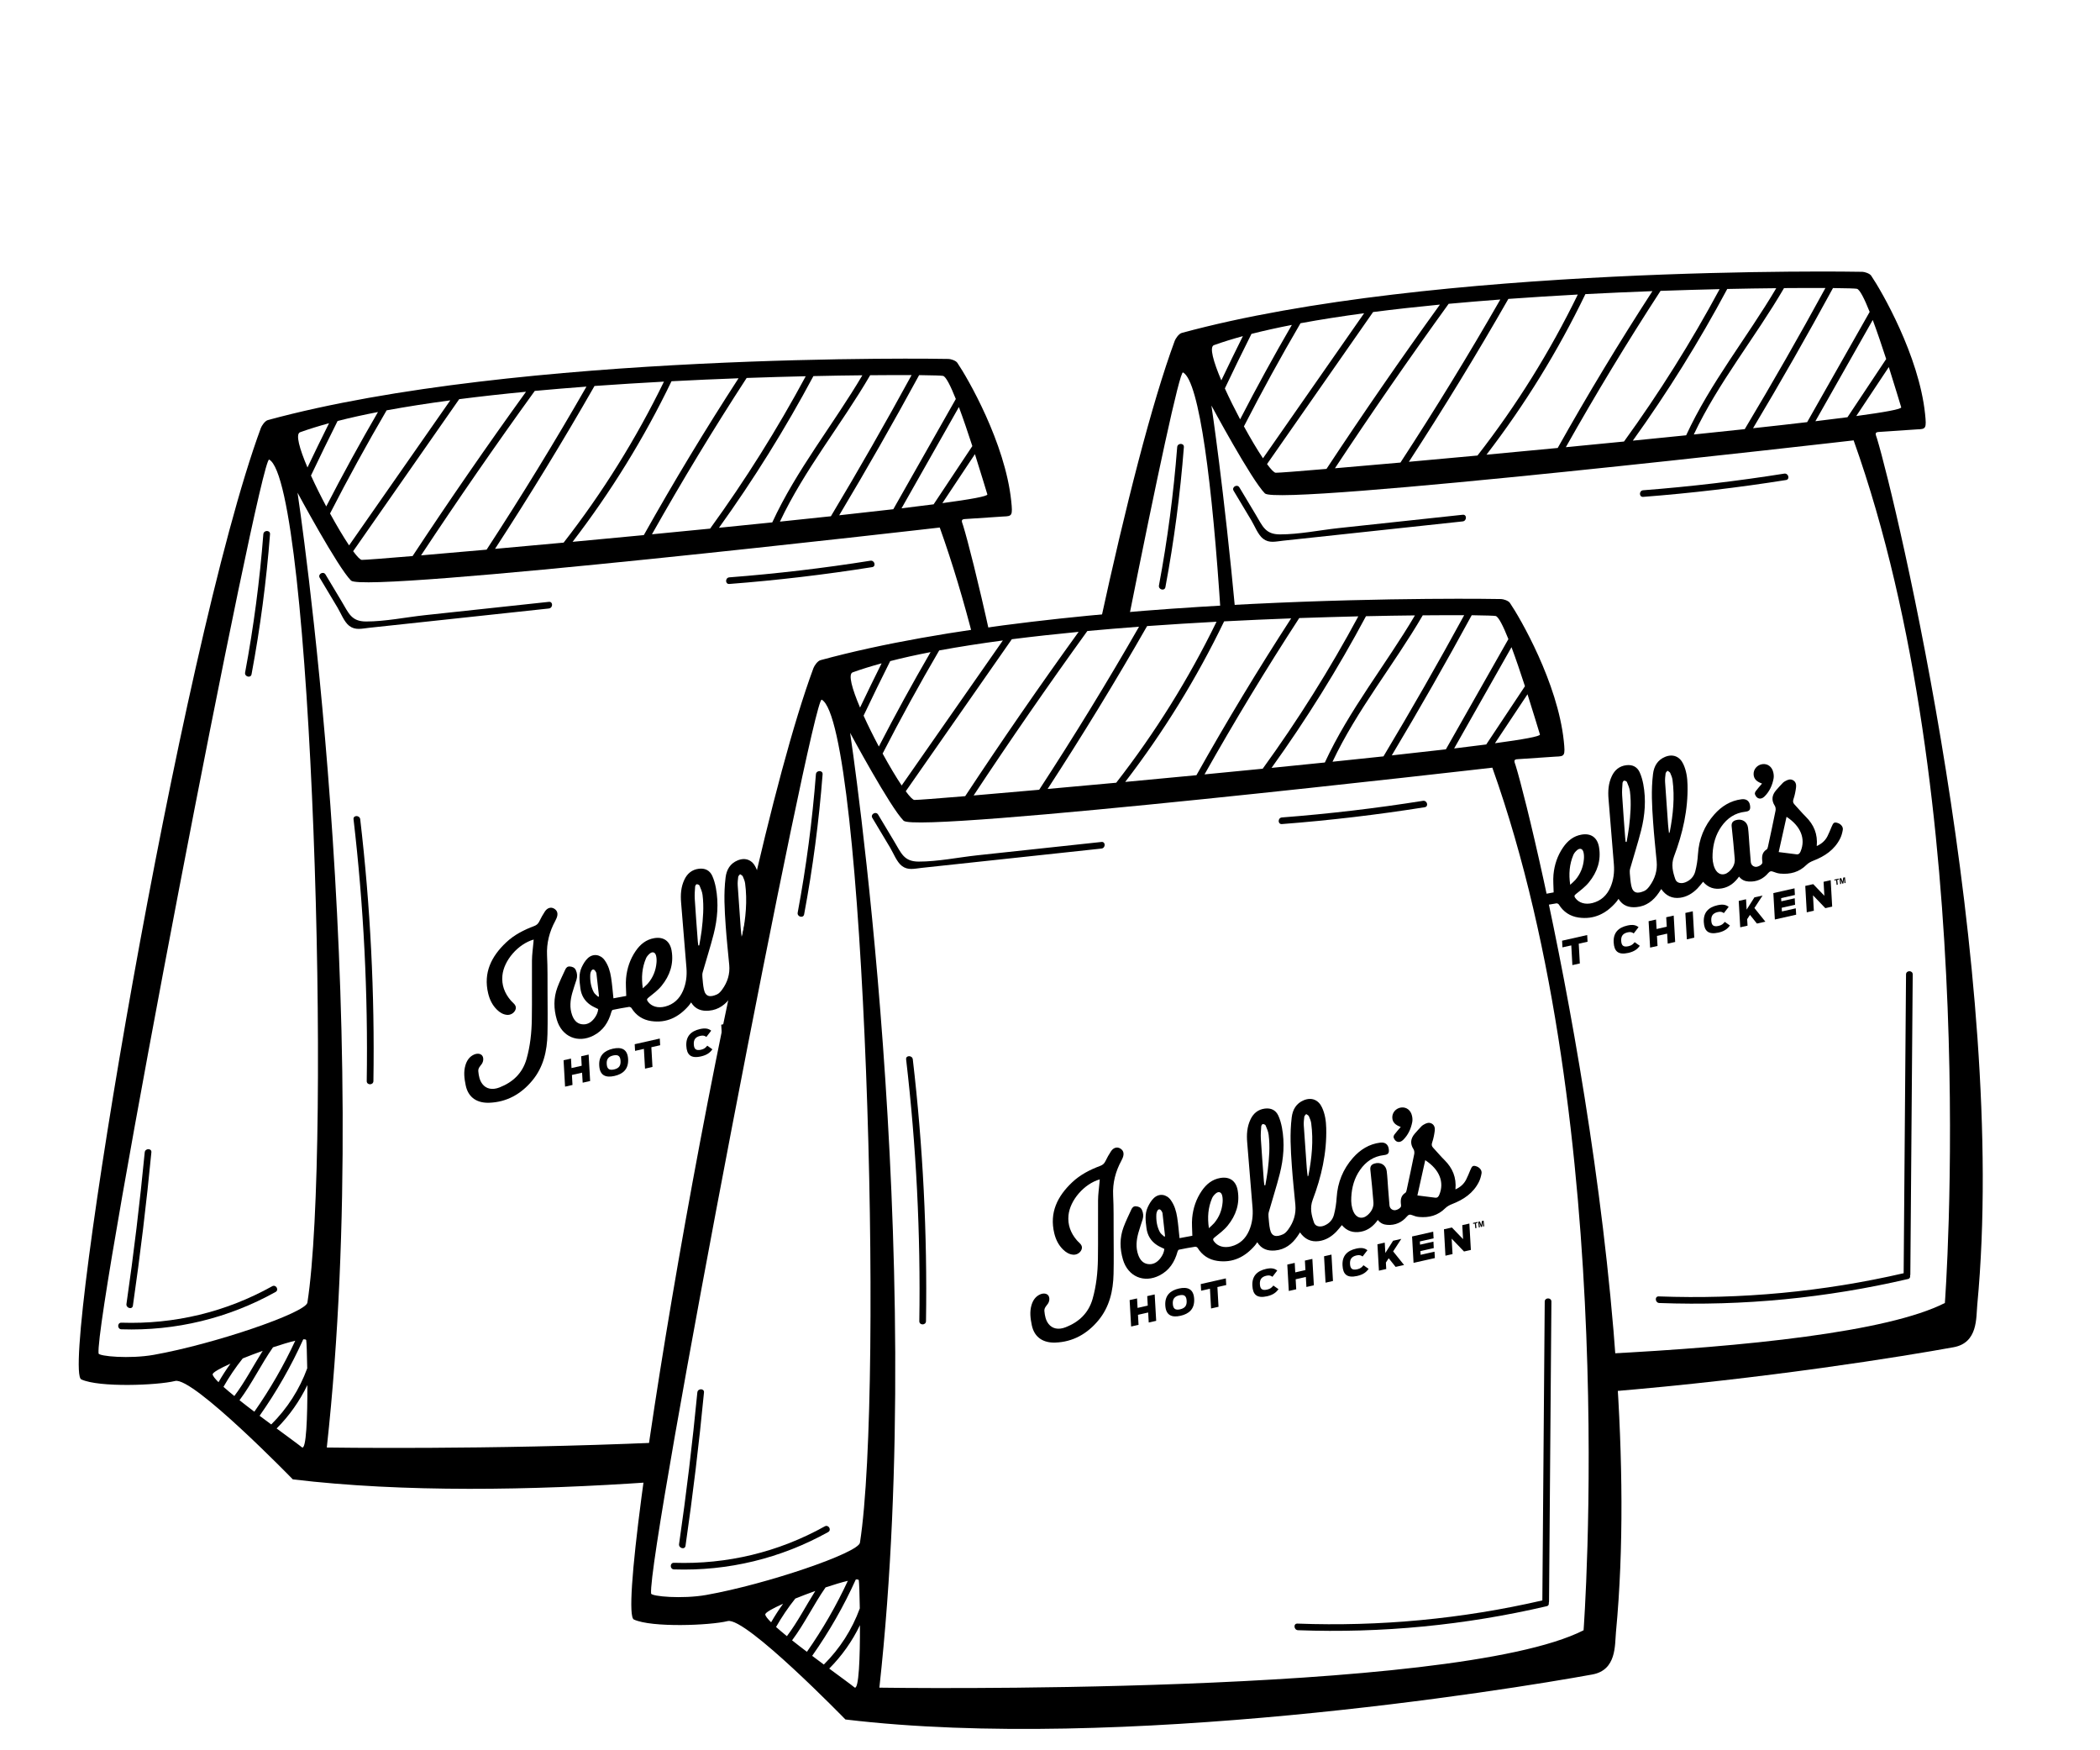
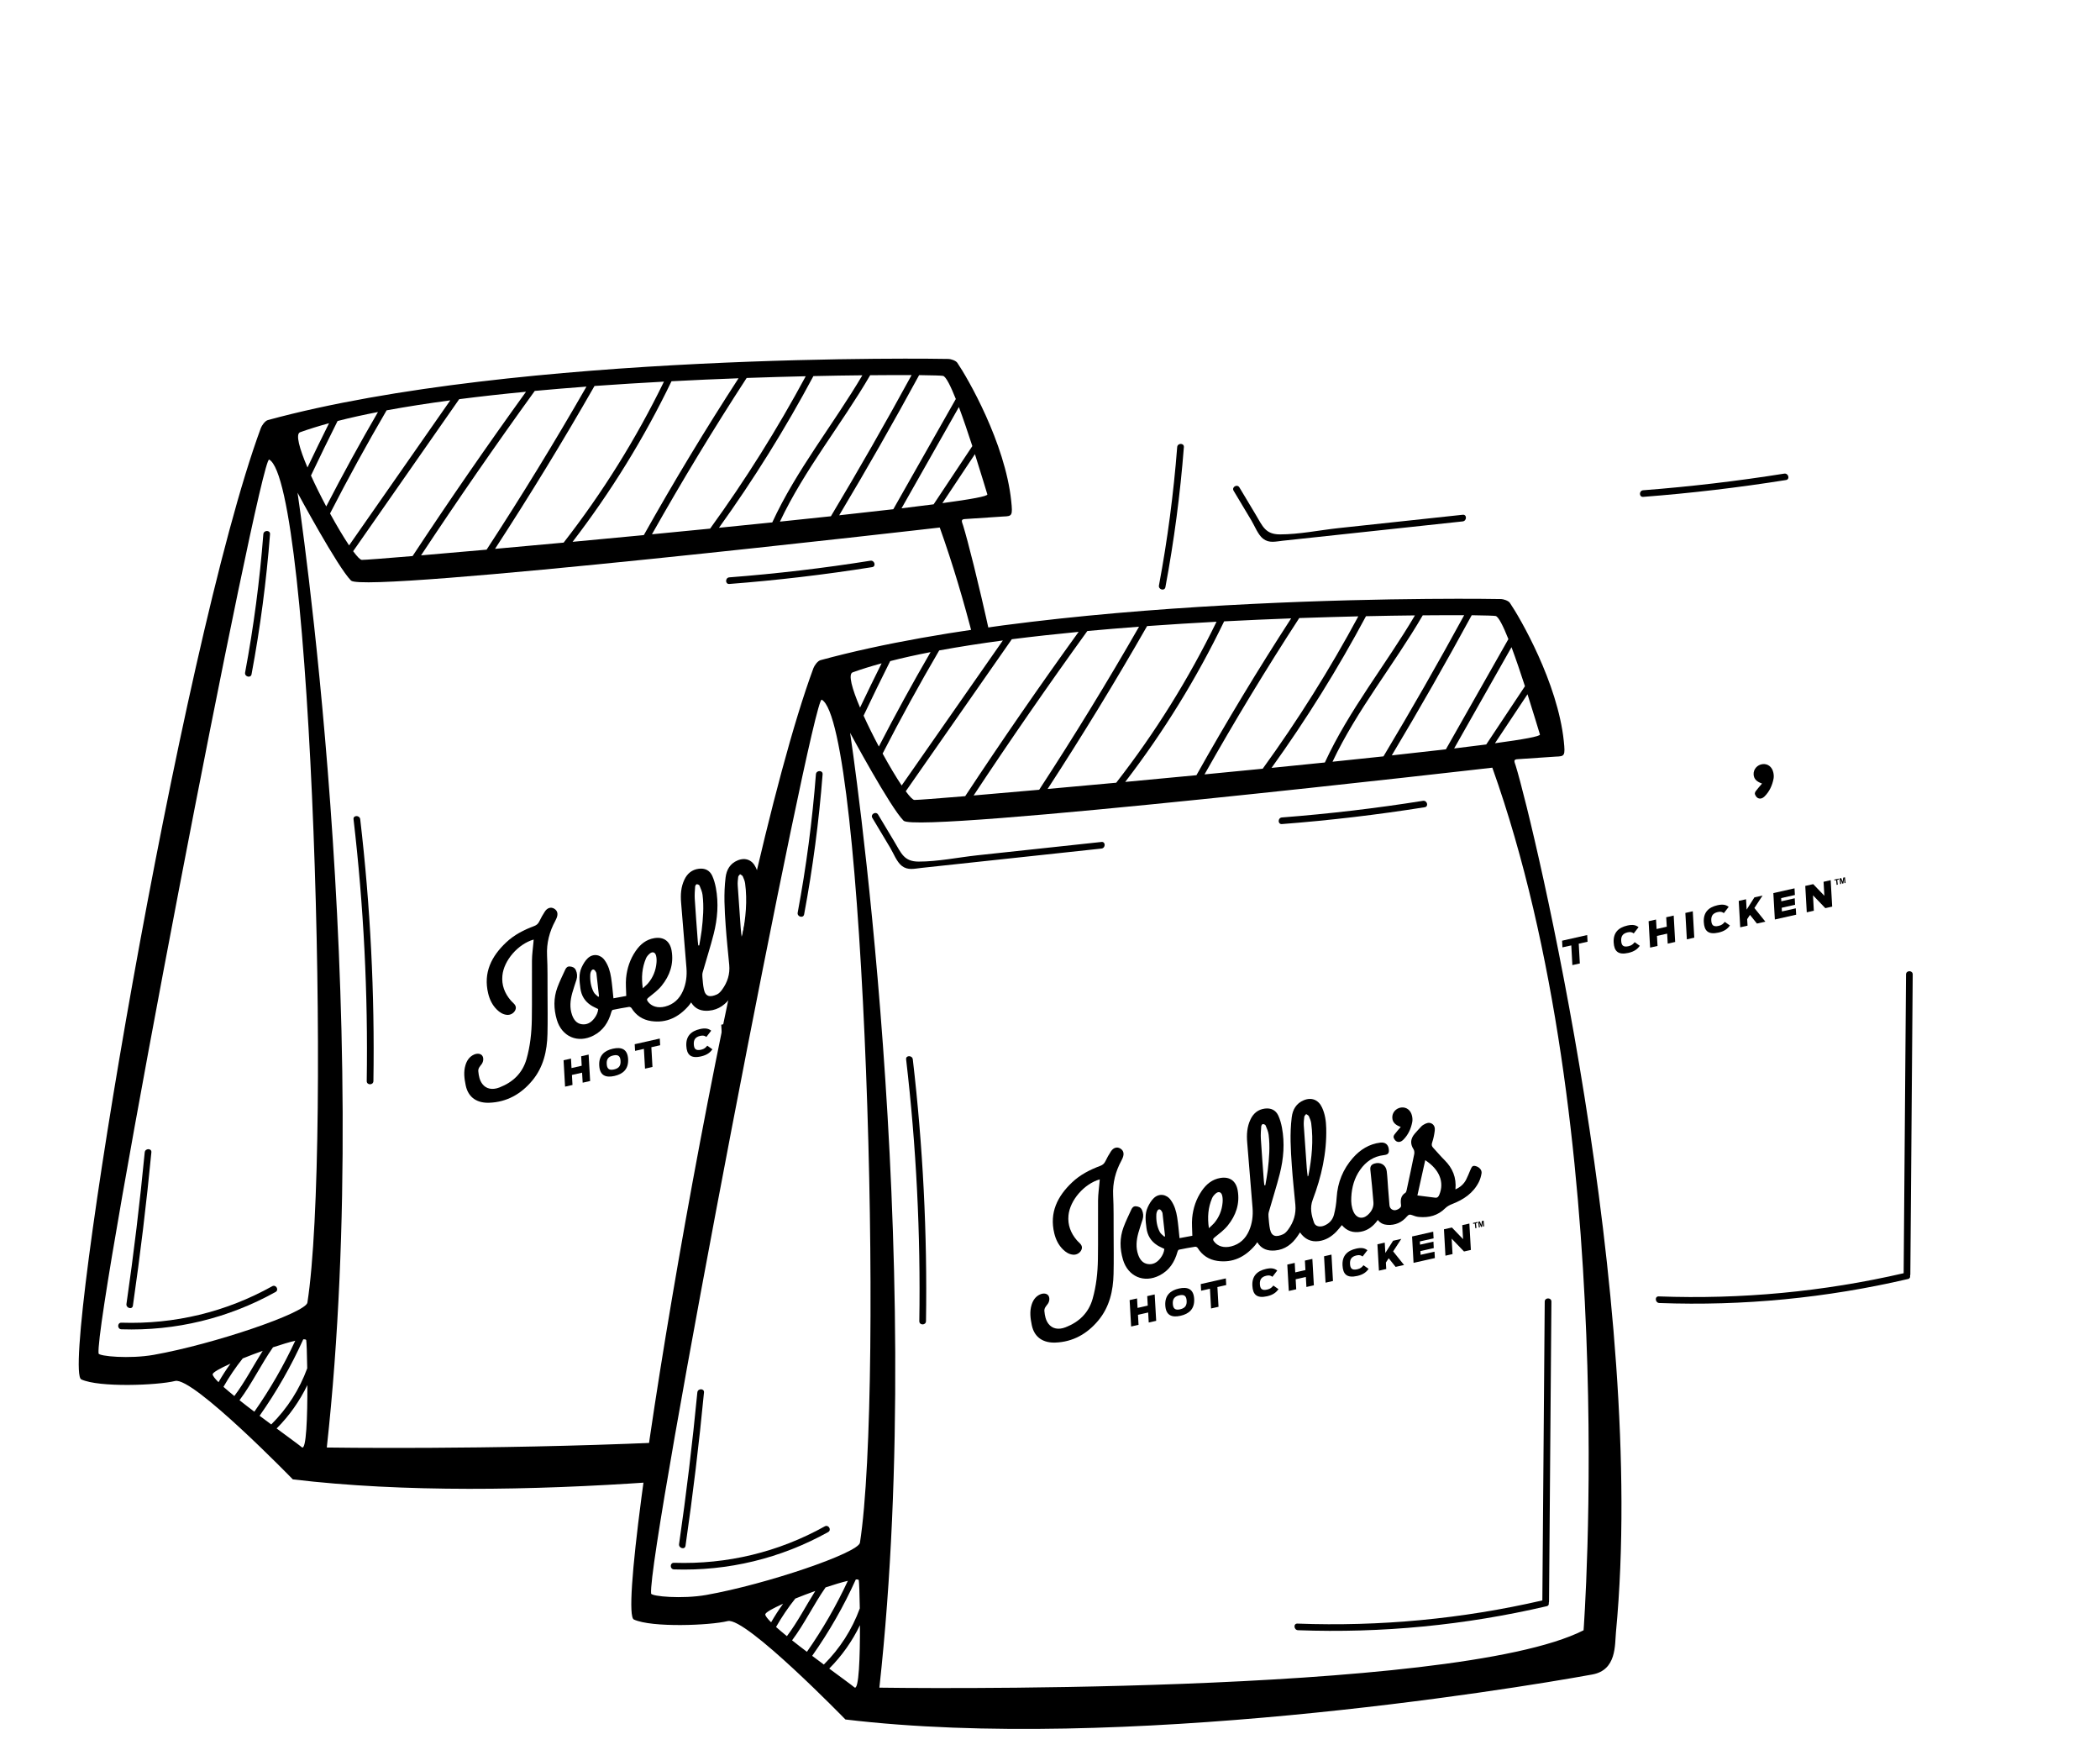
<svg xmlns="http://www.w3.org/2000/svg" version="1.1" id="Layer_3" x="0px" y="0px" viewBox="0 0 600 500" style="enable-background:new 0 0 600 500;" xml:space="preserve">
  <path d="M41.35,329.19c-1.4,14.47-3.13,28.91-5.22,43.31c-0.17,1.19,1.67,1.71,1.84,0.5c2.1-14.56,3.87-29.16,5.28-43.81  C43.38,327.98,41.47,327.98,41.35,329.19" />
  <path d="M77.77,367.44c-13.22,7.37-27.93,10.91-43.08,10.41c-1.23-0.04-1.23,1.85,0,1.89c15.47,0.51,30.55-3.15,44.05-10.67  C79.8,368.48,78.84,366.84,77.77,367.44" />
  <path d="M102.92,234.03c-0.14-1.2-2.05-1.21-1.91,0c2.9,24.83,4.16,49.8,3.77,74.8c-0.02,1.22,1.89,1.22,1.91,0  C107.08,283.83,105.82,258.86,102.92,234.03" />
  <path d="M75.24,152.6c-1.03,13.26-2.76,26.44-5.21,39.52c-0.22,1.19,1.61,1.7,1.84,0.5c2.48-13.25,4.24-26.59,5.28-40.02  C77.24,151.38,75.33,151.39,75.24,152.6" />
-   <path d="M156.82,171.93c-11.82,1.27-23.64,2.53-35.46,3.81c-5.48,0.59-11.29,1.81-16.8,1.8c-4.17-0.01-4.94-2.38-6.91-5.67  c-1.55-2.59-3.1-5.18-4.65-7.76c-0.63-1.05-2.28-0.09-1.65,0.96c1.7,2.85,3.41,5.69,5.11,8.54c0.9,1.5,1.87,4.06,3.32,5.17  c1.74,1.34,3.55,0.79,5.7,0.56l10.26-1.1c13.69-1.47,27.37-2.94,41.06-4.41C158.04,173.69,158.05,171.8,156.82,171.93" />
  <path d="M248.68,160.18c-13.37,2.13-26.81,3.71-40.3,4.75c-1.22,0.09-1.23,1.99,0,1.89c13.67-1.05,27.27-2.66,40.81-4.81  C250.39,161.81,249.88,159.99,248.68,160.18" />
  <path d="M546.49,278.36c0.01-1.22-1.9-1.22-1.91,0c-0.23,28.45-0.45,56.91-0.68,85.36c-22.94,5.29-46.44,7.5-69.98,6.62  c-1.22-0.05-1.04,1.84,0.17,1.89c23.93,0.89,47.75-1.43,71.06-6.86c0.53-0.12,0.68-0.55,0.58-0.95c0.04-0.11,0.08-0.23,0.08-0.37  C546.03,335.48,546.26,306.92,546.49,278.36" />
  <path d="M336.34,127.72c-1.03,13.26-2.76,26.44-5.21,39.52c-0.22,1.19,1.61,1.7,1.84,0.5c2.48-13.25,4.24-26.59,5.28-40.02  C338.34,126.5,336.43,126.51,336.34,127.72" />
  <path d="M417.93,147.05c-11.82,1.27-23.64,2.53-35.46,3.81c-5.48,0.59-11.29,1.81-16.8,1.8c-4.17-0.01-4.94-2.38-6.91-5.67  c-1.55-2.59-3.1-5.18-4.65-7.76c-0.63-1.05-2.28-0.09-1.65,0.96c1.7,2.85,3.41,5.69,5.11,8.54c0.9,1.5,1.87,4.06,3.32,5.17  c1.74,1.34,3.55,0.79,5.7,0.56l10.26-1.1c13.69-1.47,27.37-2.94,41.06-4.41C419.14,148.81,419.15,146.92,417.93,147.05" />
  <path d="M509.78,135.3c-13.37,2.13-26.81,3.71-40.3,4.75c-1.22,0.09-1.23,1.99,0,1.89c13.67-1.05,27.27-2.66,40.81-4.81  C511.5,136.93,510.98,135.11,509.78,135.3" />
  <path d="M503.44,223.84c-0.68,0.8-1.27,1.46-1.8,2.17c-0.17,0.23-0.31,0.63-0.23,0.87c0.48,1.37,1.7,1.67,2.74,0.64  c1.41-1.4,2.21-3.15,2.58-5.08c0.11-0.57,0.06-1.2-0.07-1.77c-0.35-1.63-1.62-2.57-3.1-2.38c-1.48,0.19-2.6,1.45-2.53,2.92  C501.09,222.58,501.98,223.32,503.44,223.84" />
  <polygon points="524.75,252.78 524.61,251.44 524.13,251.54 524.1,251.27 525.37,250.99 525.4,251.26 524.93,251.37 525.08,252.71   " />
  <polygon points="525.76,252.57 525.58,250.95 526.06,250.84 526.47,251.88 526.64,250.71 527.13,250.61 527.3,252.23 527,252.3   526.86,251.02 526.68,252.36 526.37,252.43 525.92,251.23 526.06,252.5 " />
  <path d="M152.47,268.4c-0.02,0.31-0.03,0.52-0.05,0.73c-0.15,1.76-0.42,3.52-0.43,5.29c-0.05,5.58,0.05,11.17-0.04,16.75  c-0.06,3.84-0.46,7.66-1.52,11.38c-1.16,4.04-3.89,6.6-7.7,8.09c-2.06,0.81-3.81,0.42-4.86-0.92c-0.85-1.07-1.08-2.35-1.21-3.67  c-0.09-0.91,0.51-1.45,0.97-2.08c0.55-0.77,0.59-1.88,0.11-2.45c-0.47-0.57-1.42-0.67-2.35-0.24c-1.28,0.59-1.99,1.67-2.39,2.96  c-0.6,1.94-0.34,3.88,0.06,5.82c0.77,3.7,3.52,5.07,6.7,4.96c5.05-0.17,9.15-2.51,12.33-6.35c3.17-3.82,4.22-8.43,4.33-13.27  c0.09-3.92,0.03-7.84,0.02-11.76c-0.02-3.57,0.04-7.14-0.14-10.7c-0.17-3.55,0.68-6.8,2.35-9.88c0.14-0.26,0.27-0.54,0.38-0.81  c0.49-1.21,0.23-2.15-0.74-2.7c-0.88-0.5-1.9-0.23-2.6,0.82c-0.6,0.9-1.13,1.86-1.6,2.84c-0.32,0.66-0.75,1.06-1.44,1.32  c-2.96,1.1-5.76,2.53-8.06,4.71c-4.19,3.96-6.54,8.62-5.11,14.56c0.42,1.75,1.19,3.34,2.49,4.62c0.79,0.78,1.7,1.37,2.84,1.49  c1.01,0.11,2-0.46,2.41-1.34c0.43-0.92-0.04-1.56-0.67-2.15c-0.22-0.21-0.44-0.41-0.63-0.64c-1.75-2.04-2.64-4.39-2.38-7.08  C143.95,274.35,148.03,269.67,152.47,268.4" />
  <path d="M188.31,412.08c-48.85,2.15-94.94,1.43-94.94,1.43c13.84-125.93-8.36-272.76-8.36-272.76s11.47,21.31,15.28,25.1  c3.82,3.79,168.21-15.15,168.21-15.15c3.69,10.33,6.88,21.07,9.67,32.02c1.64-0.3,3.23-0.59,4.78-0.87  c-3.53-16.06-6.45-27.4-7.75-31.65c-0.34-1.13-0.89-1.9,0.61-1.93l10.83-0.72c2.54-0.08,2.72-0.22,2.28-4.43  c-1.74-16.65-12.49-35.22-15.4-39.48c-0.46-0.67-1.9-1.08-2.48-1.1c-2.14-0.07-122.95-2.02-194.5,17.46  c-0.87,0.24-1.77,1.63-2.01,2.27c-22.99,62.25-57.48,268.91-51.31,271.78c5.09,2.36,21.72,1.71,26.82,0.45  c5.09-1.26,33.62,28.11,33.62,28.11c31.63,3.78,68.37,3.16,102.6,0.78C186.85,419.81,187.53,416.03,188.31,412.08z M282.1,141.23  c0.16,0.52-4.69,1.4-12.85,2.5c3.1-4.66,6.2-9.33,9.3-13.99C280.34,135.35,281.74,140.1,282.1,141.23z M273.97,116.28  c1.27,3.41,2.61,7.37,3.84,11.15c-3.69,5.55-7.38,11.09-11.06,16.64c-2.77,0.36-5.83,0.74-9.17,1.14  C263.05,135.56,268.51,125.93,273.97,116.28z M269.45,107.38c0.83,0.21,2.15,2.86,3.64,6.6c-5.95,10.5-11.9,21-17.86,31.49  c-4.74,0.55-9.92,1.13-15.46,1.73c7.89-13.19,15.5-26.54,22.84-40.04C266.66,107.21,269.09,107.29,269.45,107.38z M260.45,107.16  c-7.41,13.59-15.09,27.03-23.05,40.32c-4.66,0.5-9.54,1.01-14.56,1.53c7-14.83,17.53-27.67,25.78-41.82  C253.23,107.14,257.22,107.14,260.45,107.16z M246.39,107.21c-8.37,14.15-18.84,27.06-25.74,42.02c-4.97,0.51-10.07,1.02-15.23,1.54  c9.95-13.84,18.95-28.31,26.98-43.33C237.46,107.32,242.15,107.25,246.39,107.21z M230.21,107.48  c-8.13,15.1-17.24,29.63-27.32,43.53c-5.51,0.55-11.08,1.09-16.62,1.62c8.55-15.16,17.56-30.06,27.06-44.66  C219.25,107.76,224.91,107.6,230.21,107.48z M211.01,108.06c-9.5,14.65-18.52,29.58-27.06,44.8c-6.91,0.66-13.75,1.31-20.35,1.92  c10.98-14.31,20.44-29.64,28.26-45.87C198.42,108.57,204.85,108.28,211.01,108.06z M189.7,109.02  c-7.93,16.28-17.51,31.67-28.66,45.99c-6.88,0.64-13.49,1.24-19.6,1.78c9.92-15.24,19.4-30.75,28.42-46.53  C176.52,109.79,183.17,109.37,189.7,109.02z M167.56,110.44c-9.06,15.8-18.57,31.32-28.53,46.58c-7.05,0.63-13.41,1.18-18.73,1.63  c10.5-15.88,21.33-31.54,32.49-46.98C157.68,111.22,162.62,110.81,167.56,110.44z M150.29,111.91  c-11.13,15.42-21.94,31.07-32.41,46.94c-8.16,0.68-13.46,1.09-14.49,1.09c-0.46,0-1.35-0.93-2.49-2.48  c10.1-14.47,20.2-28.95,30.3-43.43C137.37,113.24,143.78,112.53,150.29,111.91z M128.65,114.37c-9.64,13.81-19.27,27.62-28.91,41.43  c-1.61-2.4-3.53-5.63-5.45-9.13c0.02-0.03,0.04-0.04,0.05-0.07c5.1-9.94,10.48-19.73,16.12-29.38  C116.18,116.17,122.28,115.22,128.65,114.37z M107.99,117.7c-5.15,8.87-10.08,17.86-14.78,26.97c-1.56-2.94-3.08-5.98-4.36-8.82  c2.47-5.22,5.01-10.41,7.6-15.58C100.04,119.34,103.91,118.49,107.99,117.7z M85.74,123.48c2.52-0.91,5.29-1.76,8.27-2.58  c-2.09,4.2-4.15,8.41-6.16,12.64C85.56,128.17,84.38,123.97,85.74,123.48z M60.76,392.63c-0.06-0.54,2.04-1.71,5.09-3.08  c-1.23,1.71-2.37,3.47-3.42,5.3C61.42,393.85,60.81,393.07,60.76,392.63z M63.85,396.18c1.62-2.85,3.45-5.56,5.5-8.12  c1.82-0.74,3.78-1.48,5.71-2.17c-2.72,4.29-5.04,8.85-8.11,12.91C65.81,397.88,64.75,396.98,63.85,396.18z M68.43,400  c3.58-4.78,6.15-10.23,9.57-15.12c2.43-0.81,4.67-1.48,6.36-1.88c-3.3,7.1-7.19,13.86-11.69,20.28  C71.21,402.18,69.77,401.07,68.43,400z M74.17,404.44c4.85-6.89,9.01-14.16,12.47-21.83c0.51-0.03,0.82,0.04,0.85,0.23  c0.1,0.58,0.23,3.84,0.29,8.04c-2.22,6.05-5.67,11.45-10.28,16.04C76.42,406.12,75.3,405.29,74.17,404.44z M86.23,413.43  c-0.72-0.61-3.61-2.71-7.19-5.36c3.64-3.66,6.57-7.83,8.78-12.4C87.85,404.54,87.53,414.54,86.23,413.43z M87.83,372.11  c-0.45,2.91-26.68,11.87-43.92,14.93c-6.82,1.21-15.67,0.42-15.75-0.41c-1.11-11.6,46.13-256.76,48.75-255.34  C89.12,137.9,94.8,327.29,87.83,372.11z" />
  <g>
    <path d="M200.29,301.78c1.84-0.42,2.65-1.2,3.26-2.02l-1.47-1.04c-0.46,0.56-0.85,0.94-1.76,1.15c-1.59,0.36-2.02-0.31-2.09-1.53   c-0.07-1.29,0.41-2.1,1.86-2.43c0.83-0.19,1.29-0.02,1.73,0.31l1.38-1.79c-0.78-0.61-1.67-0.81-3.21-0.46   c-2.58,0.58-4.05,2.07-3.9,4.82C196.23,301.25,197.3,302.46,200.29,301.78z" />
    <path d="M208.61,299.8l-0.16-2.86l0.78-0.18c0.12-0.65,0.25-1.34,0.4-2.09l-1.29,0.29l-0.15-2.71l-2.12,0.48l0.43,7.54   L208.61,299.8z" />
    <polygon points="184.29,305.28 186.42,304.79 186.1,299.16 188.62,298.59 188.51,296.68 181.34,298.3 181.45,300.2 183.97,299.63     " />
    <path d="M175.11,299.58c-2.41,0.54-4.06,1.92-3.9,4.82c0.16,2.91,1.93,3.51,4.34,2.97c2.41-0.54,4.07-1.92,3.91-4.83   C179.29,299.64,177.52,299.04,175.11,299.58z M175.44,305.51c-1.58,0.36-2.02-0.39-2.09-1.56c-0.07-1.17,0.29-2.09,1.86-2.44   c1.58-0.36,2.02,0.38,2.09,1.55C177.37,304.23,177.02,305.16,175.44,305.51z" />
    <polygon points="166.05,301.74 166.2,304.45 163.29,305.11 163.14,302.4 161.02,302.88 161.45,310.42 163.57,309.94 163.41,307.08    166.31,306.43 166.48,309.29 168.61,308.81 168.18,301.26  " />
  </g>
  <path d="M196.79,287.28c0.24-0.28,0.43-0.59,0.67-0.92c1.22,2.01,3.03,2.53,5.07,2.36c2.84-0.24,4.89-1.83,6.45-4.12  c0.23-0.33,0.44-0.67,0.69-1.05c0.56,0.81,1.23,1.39,1.95,1.82c0.46-2.07,0.96-4.27,1.5-6.59c-0.33-1.47-0.41-2.96,0.18-4.53  c2.5-6.59,4.05-13.39,3.87-20.5c-0.05-2.02-0.33-4.03-1.2-5.89c-1.01-2.19-2.98-3-5.22-2.07c-2.14,0.89-3.17,2.65-3.44,4.89  c-0.57,4.6-0.29,9.2,0.03,13.79c0.26,3.73,0.66,7.44,1.01,11.16c0.25,2.62-0.49,4.96-2.02,7.06c-0.39,0.54-0.89,1.12-1.47,1.38  c-1.89,0.85-3.29,0.76-3.75-1.44c-0.25-1.16-0.32-2.37-0.43-3.56c-0.04-0.45-0.03-0.93,0.1-1.36c1.03-3.64,2.2-7.24,3.13-10.9  c1.1-4.34,1.45-8.76,0.62-13.21c-0.22-1.17-0.55-2.34-1.04-3.42c-0.73-1.58-2.11-2.22-3.84-2c-1.96,0.25-3.29,1.37-4.11,3.11  c-0.99,2.08-1.13,4.29-0.94,6.55c0.52,6.22,1.04,12.44,1.53,18.67c0.18,2.26-0.09,4.47-1,6.56c-1,2.27-2.64,3.84-5.09,4.47  c-2.06,0.53-3.92-0.01-4.94-1.44c-0.32-0.44-0.34-0.7,0.17-1.11c1.31-1.05,2.7-2.08,3.75-3.37c2.36-2.9,3.52-6.25,2.87-10.05  c-0.47-2.72-2.27-4.02-4.96-3.57c-2.33,0.39-4,1.77-5.3,3.66c-1.61,2.34-2.49,4.98-2.75,7.78c-0.15,1.61,0.02,3.26,0.05,5.07  c-1.13,0.21-2.36,0.44-3.66,0.68c-0.23-2.1-0.37-4.03-0.67-5.93c-0.27-1.75-0.77-3.46-1.83-4.94c-1.2-1.69-3.32-2.01-4.83-0.59  c-0.75,0.7-1.31,1.66-1.75,2.61c-0.89,1.91-0.63,3.93-0.37,5.95c0.27,2.11,1.26,3.75,3.03,4.9c0.63,0.41,1.34,0.7,2.07,1.07  c-0.09,0.96-0.5,1.86-1.13,2.67c-0.91,1.18-2.09,1.89-3.6,1.66c-1.48-0.22-2.27-1.32-2.74-2.64c-0.74-2.09-0.52-4.19,0.05-6.27  c0.36-1.28,0.8-2.54,1.21-3.82c0.29-0.93,0.21-1.83-0.18-2.71c-0.33-0.74-0.95-0.99-1.71-1.06c-0.7-0.06-1.07,0.36-1.32,0.9  c-0.77,1.68-1.6,3.35-2.24,5.08c-1.13,3.04-1.08,6.13-0.17,9.23c1.42,4.84,5.98,6.83,10.47,4.53c2.79-1.43,4.31-3.83,5.12-6.76  c0.06-0.22,0.23-0.55,0.4-0.58c1.55-0.32,3.1-0.61,4.66-0.85c0.21-0.03,0.58,0.15,0.69,0.34c1.3,2.11,3.22,3.36,5.62,3.71  C190.45,292.33,193.95,290.57,196.79,287.28z M210.92,250.48c0.04-0.27,0.35-0.5,0.53-0.75c0.26,0.2,0.65,0.35,0.77,0.61  c0.29,0.64,0.57,1.31,0.67,2c0.67,4.99,0.17,9.93-0.78,14.84c-0.02,0.1-0.07,0.2-0.11,0.3c-0.01,0.02-0.04,0.02-0.11,0.05  c-0.09-0.81-0.2-1.6-0.26-2.4c-0.29-4.05-0.59-8.09-0.85-12.14C210.72,252.16,210.81,251.31,210.92,250.48z M198.61,253.26  c0.02-0.24,0.27-0.65,0.44-0.66c0.27-0.01,0.72,0.16,0.81,0.38c0.36,0.87,0.76,1.76,0.87,2.68c0.43,3.4,0.14,6.79-0.26,10.18  c-0.17,1.42-0.46,2.83-0.69,4.24c-0.09,0-0.19,0-0.28-0.01c-0.04-0.39-0.1-0.78-0.13-1.18c-0.3-4.05-0.62-8.09-0.87-12.15  C198.43,255.59,198.53,254.42,198.61,253.26z M170.94,284.77c-0.44-0.44-1.02-0.8-1.29-1.32c-0.85-1.59-1.1-3.35-1-5.14  c0.02-0.29,0.11-0.59,0.24-0.86c0.3-0.62,0.79-0.66,1.18-0.1c0.15,0.22,0.31,0.48,0.34,0.73c0.26,2.17,0.49,4.35,0.73,6.52  C171.07,284.66,171.01,284.72,170.94,284.77z M183.66,282.33c-0.46-3.11-0.22-5.9,0.91-8.56c0.21-0.5,0.62-0.97,1.04-1.33  c0.8-0.69,1.58-0.46,1.84,0.57c0.16,0.64,0.18,1.35,0.12,2.02c-0.19,2.2-0.98,4.18-2.41,5.87  C184.77,281.36,184.27,281.75,183.66,282.33z" />
-   <path d="M524.82,235.03c-0.79-0.19-1.03,0.01-1.52,1.19c-0.38,0.9-0.73,1.82-1.18,2.69c-0.64,1.24-1.64,2.14-3.05,2.78  c0.32-3.4-0.82-6.09-3.12-8.37c-1.14-1.13-2.17-2.37-3.27-3.55c-0.44-0.47-0.46-0.9-0.24-1.54c0.36-1.07,0.58-2.2,0.72-3.33  c0.09-0.76-0.08-1.57-0.84-2c-0.78-0.45-1.53-0.17-2.24,0.24c-0.24,0.13-0.48,0.27-0.67,0.47c-0.67,0.71-1.34,1.42-1.98,2.17  c-1.17,1.38-1.37,2.83-0.34,4.42c0.23,0.36,0.29,0.94,0.21,1.37c-0.69,3.44-1.43,6.87-2.17,10.3c-0.06,0.28-0.16,0.65-0.36,0.78  c-1.34,0.83-1.43,2.07-1.25,3.43c0.02,0.18,0.04,0.39-0.03,0.54c-0.29,0.59-1.39,1.13-2.03,0.99c-0.79-0.17-1.19-0.7-1.25-1.51  c-0.12-1.58-0.26-3.15-0.38-4.73c-0.13-1.63-0.19-3.27-0.39-4.89c-0.22-1.8-1.8-2.72-3.54-2.17c-0.91,0.29-1.24,0.87-1.14,1.79  c0.32,3.09,0.65,6.18,0.88,9.28c0.11,1.47-0.6,2.72-1.69,3.66c-1.49,1.28-3.2,0.84-4-0.95c-0.59-1.33-0.72-2.72-0.64-4.16  c0.14-2.84,0.87-5.49,2.52-7.83c1.66-2.36,3.86-3.88,6.8-4.21c1.24-0.14,1.56-0.59,1.38-1.8c-0.18-1.25-1.03-1.93-2.39-1.77  c-3.19,0.38-5.77,2.02-7.83,4.35c-2.84,3.21-4.39,7.03-4.66,11.36c-0.1,1.64-0.35,3.3-0.77,4.9c-0.38,1.48-1.4,2.57-2.88,3.14  c-1.2,0.45-2.45,0.16-2.81-0.88c-0.74-2.11-1.25-4.23-0.39-6.51c2.5-6.59,4.05-13.39,3.87-20.5c-0.05-2.02-0.33-4.03-1.2-5.89  c-1.01-2.19-2.98-3-5.22-2.07c-2.14,0.89-3.17,2.65-3.44,4.89c-0.57,4.6-0.29,9.2,0.03,13.79c0.26,3.73,0.66,7.44,1.01,11.16  c0.25,2.62-0.49,4.96-2.02,7.06c-0.39,0.54-0.89,1.12-1.47,1.38c-1.89,0.85-3.29,0.76-3.75-1.44c-0.25-1.16-0.32-2.37-0.43-3.56  c-0.04-0.45-0.03-0.93,0.1-1.37c1.03-3.64,2.2-7.24,3.13-10.9c1.1-4.34,1.45-8.77,0.62-13.21c-0.22-1.17-0.55-2.34-1.04-3.42  c-0.73-1.58-2.11-2.22-3.84-2c-1.96,0.25-3.29,1.37-4.11,3.11c-0.99,2.08-1.13,4.29-0.94,6.55c0.52,6.22,1.04,12.44,1.53,18.67  c0.18,2.26-0.09,4.47-1,6.56c-1,2.27-2.64,3.83-5.09,4.47c-2.06,0.53-3.92-0.01-4.94-1.44c-0.32-0.44-0.34-0.7,0.17-1.11  c1.31-1.05,2.7-2.08,3.74-3.37c2.36-2.9,3.52-6.25,2.87-10.05c-0.47-2.72-2.27-4.02-4.96-3.57c-2.33,0.39-4,1.77-5.3,3.66  c-1.61,2.34-2.49,4.98-2.75,7.78c-0.15,1.61,0.02,3.26,0.05,5.07c-1.13,0.21-2.36,0.44-3.66,0.68c-0.23-2.1-0.37-4.03-0.67-5.93  c-0.27-1.75-0.77-3.46-1.83-4.94c-0.46-0.65-1.07-1.02-1.71-1.25c1.12,4.96,2.33,10.46,3.56,16.15c0.02-0.05,0.04-0.1,0.05-0.15  c0.06-0.22,0.23-0.55,0.4-0.58c1.55-0.32,3.1-0.61,4.66-0.85c0.21-0.03,0.58,0.15,0.69,0.34c1.3,2.11,3.22,3.36,5.62,3.71  c4.41,0.64,7.92-1.12,10.75-4.41c0.24-0.28,0.43-0.59,0.67-0.92c1.22,2.01,3.03,2.53,5.07,2.36c2.84-0.24,4.89-1.83,6.45-4.12  c0.23-0.33,0.44-0.68,0.69-1.05c1.34,1.93,3.13,2.79,5.39,2.49c1.96-0.26,3.58-1.27,4.95-2.66c0.59-0.6,1.09-1.28,1.62-1.91  c1.43,1.7,3.24,2.28,5.41,1.89c2.1-0.38,3.62-1.63,4.86-3.36c0.75,0.96,1.68,1.33,2.71,1.4c2.28,0.16,4.17-0.69,5.63-2.42  c0.46-0.54,0.85-0.61,1.47-0.36c0.62,0.25,1.29,0.46,1.96,0.52c2.85,0.26,5.39-0.4,7.49-2.49c0.54-0.53,1.27-0.93,1.98-1.2  c3.25-1.26,6.01-3.1,7.63-6.3c0.39-0.76,0.62-1.63,0.77-2.48C526.69,236.16,525.88,235.28,524.82,235.03z M448.63,252.76  c-0.46-3.11-0.22-5.9,0.91-8.56c0.21-0.5,0.62-0.97,1.04-1.33c0.8-0.69,1.58-0.46,1.84,0.57c0.16,0.64,0.18,1.35,0.12,2.02  c-0.19,2.2-0.98,4.18-2.41,5.87C449.73,251.79,449.24,252.18,448.63,252.76z M464.75,240.51c-0.09,0-0.19,0-0.28-0.01  c-0.04-0.39-0.1-0.78-0.13-1.18c-0.3-4.05-0.62-8.09-0.87-12.15c-0.07-1.16,0.03-2.34,0.11-3.5c0.02-0.24,0.27-0.65,0.44-0.66  c0.27-0.01,0.72,0.16,0.81,0.38c0.36,0.87,0.76,1.76,0.87,2.68c0.43,3.4,0.14,6.8-0.26,10.18  C465.27,237.69,464.98,239.1,464.75,240.51z M476.96,237.92c-0.01,0.02-0.04,0.02-0.11,0.05c-0.09-0.81-0.2-1.6-0.26-2.4  c-0.29-4.05-0.59-8.09-0.85-12.14c-0.05-0.83,0.04-1.68,0.15-2.51c0.04-0.27,0.35-0.5,0.53-0.75c0.26,0.2,0.65,0.35,0.77,0.61  c0.29,0.64,0.57,1.31,0.67,2c0.67,4.99,0.17,9.93-0.78,14.84C477.05,237.72,477,237.82,476.96,237.92z M514.46,243.21  c-0.24,0.58-0.54,0.92-1.19,0.84c-1.63-0.2-3.26-0.41-5.07-0.64c0.78-3.51,1.5-6.75,2.24-10.07  C514.52,235.99,515.95,239.64,514.46,243.21z" />
  <g>
    <polygon points="476.06,262.03 476.22,264.73 473.31,265.39 473.15,262.68 471.03,263.16 471.46,270.7 473.58,270.23    473.42,267.36 476.33,266.71 476.49,269.57 478.62,269.09 478.2,261.55  " />
    <polygon points="448.94,270.07 449.25,275.7 451.38,275.23 451.07,269.59 453.59,269.02 453.48,267.11 446.31,268.73    446.41,270.63  " />
    <path d="M465.29,270.3c-1.59,0.36-2.02-0.31-2.09-1.53c-0.07-1.29,0.41-2.1,1.85-2.43c0.83-0.19,1.29-0.02,1.73,0.31l1.38-1.79   c-0.78-0.61-1.67-0.81-3.21-0.46c-2.58,0.58-4.05,2.07-3.9,4.82c0.14,2.46,1.21,3.67,4.21,2.99c1.84-0.42,2.65-1.2,3.26-2.02   l-1.47-1.04C466.59,269.71,466.2,270.09,465.29,270.3z" />
    <path d="M441.77,269.84c0.48,2.22,0.95,4.43,1.42,6.62c0.83-0.79,1.33-1.89,1.24-3.49C444.3,270.8,443.28,269.92,441.77,269.84z" />
    <polygon points="503.59,255.83 501.26,256.35 499.04,259.85 498.87,256.89 496.78,257.36 497.21,264.9 499.3,264.43 499.19,262.58    499.99,261.35 501.98,263.83 504.39,263.29 501.26,259.39  " />
    <polygon points="481.53,260.8 481.96,268.34 484.08,267.86 483.65,260.32  " />
    <polygon points="523.48,258.99 523.05,251.44 521.02,251.9 521.25,255.89 518.06,252.57 515.79,253.08 516.22,260.62    518.24,260.16 518,255.76 521.52,259.43  " />
    <polygon points="509.12,260.37 509.06,259.32 512.88,258.46 512.78,256.61 508.95,257.47 508.9,256.56 512.83,255.67    512.72,253.77 506.67,255.13 507.1,262.67 513.19,261.3 513.08,259.48  " />
    <path d="M491.03,264.5c-1.59,0.36-2.02-0.31-2.09-1.53c-0.07-1.29,0.41-2.1,1.86-2.43c0.83-0.19,1.28-0.02,1.73,0.31l1.38-1.79   c-0.78-0.61-1.67-0.81-3.21-0.46c-2.58,0.58-4.05,2.07-3.9,4.82c0.14,2.46,1.21,3.66,4.21,2.99c1.84-0.42,2.65-1.2,3.26-2.02   l-1.47-1.04C492.34,263.91,491.95,264.29,491.03,264.5z" />
  </g>
-   <path d="M536.3,125.32c-0.34-1.13-0.89-1.9,0.61-1.93l10.83-0.73c2.54-0.08,2.72-0.22,2.28-4.43c-1.74-16.65-12.49-35.22-15.4-39.48  c-0.46-0.67-1.9-1.08-2.48-1.1c-2.14-0.07-122.95-2.02-194.5,17.46c-0.87,0.24-1.77,1.63-2.01,2.27  c-6.57,17.8-14.09,47.4-21.32,80.67c2.69-0.2,5.37-0.39,8.02-0.56c8.1-40.59,14.74-71.6,15.68-71.1  c4.68,2.53,8.39,31.87,10.81,69.61c0.26-0.02,0.54-0.03,0.8-0.05c1.08-0.07,2.23-0.13,3.44-0.18c-3.38-36.33-6.94-59.92-6.94-59.92  s11.47,21.31,15.28,25.1c3.82,3.79,168.21-15.15,168.21-15.15c36.83,103.21,26.07,246.42,26.07,246.42  c-16.34,8.31-57.09,12.48-97.68,14.55c0.14,1.77,0.28,3.42,0.39,4.79c0.14,1.78,0.25,3.86,0.33,6.07  c46.02-3.76,85.72-10.27,99.45-12.77c6.99-1.27,6.41-8.4,6.77-12.18C573.91,278.05,541.59,142.66,536.3,125.32z M346.84,98.6  c2.52-0.91,5.29-1.76,8.27-2.58c-2.09,4.2-4.15,8.41-6.16,12.64C346.67,103.29,345.48,99.09,346.84,98.6z M349.96,110.96  c2.47-5.22,5.01-10.41,7.6-15.58c3.59-0.91,7.46-1.77,11.54-2.56c-5.15,8.87-10.08,17.86-14.78,26.97  C352.76,116.84,351.24,113.8,349.96,110.96z M360.85,130.92c-1.61-2.4-3.53-5.63-5.45-9.13c0.02-0.03,0.04-0.04,0.05-0.07  c5.1-9.94,10.48-19.73,16.12-29.38c5.7-1.06,11.81-2,18.18-2.86C380.12,103.3,370.48,117.11,360.85,130.92z M364.5,135.05  c-0.46,0-1.35-0.93-2.49-2.48c10.1-14.48,20.2-28.95,30.3-43.43c6.17-0.79,12.58-1.5,19.1-2.13  c-11.13,15.42-21.94,31.07-32.41,46.94C370.83,134.65,365.53,135.05,364.5,135.05z M381.41,133.77  c10.5-15.88,21.33-31.54,32.49-46.98c4.88-0.45,9.82-0.86,14.76-1.23c-9.06,15.8-18.57,31.32-28.53,46.58  C393.09,132.76,386.73,133.32,381.41,133.77z M402.54,131.92c9.92-15.24,19.4-30.75,28.42-46.53c6.65-0.48,13.31-0.9,19.84-1.25  c-7.93,16.28-17.51,31.67-28.66,45.99C415.26,130.77,408.66,131.37,402.54,131.92z M424.71,129.89  c10.98-14.3,20.44-29.64,28.26-45.87c6.56-0.34,12.98-0.62,19.15-0.85c-9.5,14.65-18.52,29.58-27.06,44.8  C438.15,128.64,431.31,129.28,424.71,129.89z M447.38,127.75c8.55-15.16,17.56-30.06,27.06-44.66c5.92-0.21,11.58-0.37,16.88-0.49  c-8.13,15.1-17.24,29.63-27.32,43.53C458.48,126.68,452.91,127.22,447.38,127.75z M466.52,125.88  c9.95-13.84,18.95-28.31,26.98-43.33c5.07-0.11,9.76-0.18,14-0.22c-8.37,14.15-18.84,27.06-25.74,42.02  C476.78,124.86,471.68,125.37,466.52,125.88z M483.94,124.12c7-14.83,17.53-27.67,25.78-41.82c4.61-0.04,8.61-0.04,11.83-0.03  c-7.41,13.59-15.09,27.03-23.05,40.32C493.84,123.09,488.97,123.6,483.94,124.12z M500.87,122.33c7.89-13.19,15.5-26.54,22.84-40.04  c4.05,0.04,6.48,0.12,6.84,0.21c0.83,0.21,2.15,2.86,3.64,6.6c-5.95,10.5-11.9,21-17.86,31.49  C511.6,121.15,506.42,121.73,500.87,122.33z M527.85,119.19c-2.77,0.36-5.83,0.74-9.17,1.14c5.47-9.64,10.93-19.28,16.39-28.92  c1.27,3.41,2.61,7.37,3.84,11.15C535.23,108.1,531.54,113.64,527.85,119.19z M539.66,104.86c1.78,5.61,3.19,10.36,3.54,11.49  c0.16,0.52-4.69,1.4-12.84,2.5C533.46,114.19,536.56,109.53,539.66,104.86z" />
  <g>
    <path d="M433.08,218.8c-0.34-1.13-0.89-1.9,0.61-1.93l10.83-0.73c2.54-0.08,2.72-0.22,2.28-4.43   c-1.74-16.65-12.49-35.22-15.4-39.48c-0.46-0.67-1.9-1.08-2.48-1.1c-2.14-0.07-122.95-2.02-194.5,17.46   c-0.87,0.24-1.77,1.63-2.01,2.27c-22.99,62.25-57.48,268.91-51.31,271.78c5.09,2.36,21.72,1.71,26.82,0.45   c5.09-1.26,33.63,28.11,33.63,28.11c78.5,9.39,188.53-8.32,213.39-12.85c6.99-1.27,6.41-8.4,6.77-12.18   C470.69,371.52,438.37,236.13,433.08,218.8 M439.98,209.82c0.16,0.52-4.69,1.4-12.85,2.5c3.1-4.66,6.2-9.33,9.3-13.99   C438.22,203.94,439.63,208.7,439.98,209.82z M431.86,184.88c1.27,3.41,2.61,7.37,3.84,11.15c-3.69,5.55-7.38,11.09-11.06,16.64   c-2.77,0.36-5.83,0.74-9.17,1.14C420.93,204.16,426.39,194.52,431.86,184.88z M427.33,175.97c0.83,0.21,2.15,2.86,3.64,6.6   c-5.95,10.5-11.9,21-17.86,31.49c-4.74,0.55-9.92,1.13-15.46,1.73c7.89-13.19,15.5-26.54,22.84-40.04   C424.54,175.8,426.97,175.89,427.33,175.97z M418.33,175.75c-7.41,13.59-15.09,27.03-23.05,40.32c-4.66,0.5-9.54,1.01-14.56,1.53   c7-14.83,17.53-27.67,25.78-41.82C411.11,175.74,415.11,175.73,418.33,175.75z M404.27,175.8c-8.37,14.15-18.84,27.06-25.74,42.02   c-4.97,0.51-10.07,1.02-15.23,1.54c9.95-13.84,18.95-28.31,26.98-43.33C395.34,175.92,400.03,175.84,404.27,175.8z M388.09,176.07   c-8.13,15.1-17.24,29.63-27.32,43.53c-5.51,0.55-11.08,1.09-16.62,1.62c8.55-15.16,17.56-30.06,27.06-44.66   C377.13,176.36,382.79,176.2,388.09,176.07z M368.9,176.65c-9.5,14.65-18.52,29.58-27.06,44.8c-6.91,0.66-13.75,1.31-20.35,1.92   c10.98-14.31,20.44-29.64,28.26-45.87C356.31,177.16,362.73,176.88,368.9,176.65z M347.58,177.61   c-7.93,16.28-17.51,31.67-28.66,45.99c-6.88,0.64-13.49,1.24-19.6,1.78c9.92-15.24,19.4-30.75,28.42-46.53   C334.4,178.38,341.05,177.96,347.58,177.61z M325.44,179.03c-9.06,15.8-18.57,31.32-28.53,46.58c-7.05,0.63-13.41,1.18-18.73,1.63   c10.5-15.88,21.33-31.54,32.49-46.98C315.56,179.81,320.5,179.4,325.44,179.03z M308.18,180.5   c-11.13,15.42-21.94,31.07-32.41,46.94c-8.16,0.68-13.46,1.08-14.49,1.08c-0.46,0-1.35-0.93-2.49-2.48   c10.1-14.47,20.2-28.95,30.3-43.43C295.25,181.83,301.66,181.13,308.18,180.5z M286.53,182.96c-9.64,13.81-19.27,27.62-28.91,41.43   c-1.61-2.4-3.53-5.63-5.45-9.13c0.02-0.03,0.04-0.04,0.05-0.07c5.1-9.94,10.48-19.73,16.12-29.38   C274.06,184.76,280.16,183.81,286.53,182.96z M265.88,186.29c-5.15,8.87-10.08,17.86-14.78,26.97c-1.56-2.94-3.08-5.98-4.36-8.82   c2.47-5.22,5.01-10.41,7.6-15.58C257.92,187.93,261.79,187.08,265.88,186.29z M243.62,192.07c2.52-0.91,5.29-1.76,8.27-2.58   c-2.09,4.2-4.15,8.41-6.16,12.64C243.44,196.76,242.26,192.56,243.62,192.07z M201.78,455.63c-6.82,1.21-15.67,0.42-15.75-0.41   c-1.11-11.6,46.13-256.76,48.75-255.34c12.22,6.61,17.89,196,10.92,240.82C245.26,443.62,219.03,452.57,201.78,455.63z    M218.65,461.22c-0.06-0.54,2.04-1.72,5.09-3.08c-1.23,1.71-2.37,3.47-3.42,5.3C219.31,462.44,218.7,461.67,218.65,461.22z    M221.73,464.78c1.62-2.85,3.45-5.56,5.5-8.12c1.82-0.74,3.78-1.48,5.71-2.17c-2.72,4.29-5.04,8.85-8.11,12.91   C223.69,466.47,222.63,465.58,221.73,464.78z M226.31,468.59c3.58-4.78,6.15-10.23,9.57-15.12c2.43-0.81,4.67-1.48,6.36-1.88   c-3.3,7.1-7.19,13.86-11.69,20.28C229.09,470.77,227.65,469.66,226.31,468.59z M244.52,451.2c0.51-0.03,0.82,0.04,0.85,0.23   c0.1,0.58,0.23,3.84,0.29,8.04c-2.22,6.05-5.67,11.45-10.28,16.04c-1.08-0.8-2.2-1.64-3.33-2.49   C236.9,466.14,241.06,458.87,244.52,451.2z M244.11,482.02c-0.72-0.61-3.61-2.71-7.19-5.36c3.64-3.66,6.58-7.83,8.78-12.4   C245.73,473.14,245.42,483.13,244.11,482.02z M452.45,465.72c-37.22,18.94-201.2,16.39-201.2,16.39   c13.84-125.93-8.36-272.76-8.36-272.76s11.47,21.31,15.28,25.1c3.82,3.79,168.21-15.15,168.21-15.15   C463.2,322.5,452.45,465.72,452.45,465.72z" />
    <path d="M443.26,371.83c0.01-1.22-1.9-1.22-1.91,0c-0.23,28.45-0.45,56.91-0.68,85.36c-22.94,5.29-46.44,7.5-69.98,6.62   c-1.22-0.05-1.04,1.84,0.17,1.89c23.93,0.89,47.75-1.43,71.06-6.86c0.53-0.12,0.68-0.55,0.58-0.95c0.04-0.11,0.08-0.23,0.08-0.37   C442.81,428.95,443.03,400.39,443.26,371.83" />
    <path d="M199.24,397.78c-1.4,14.47-3.13,28.91-5.22,43.31c-0.17,1.19,1.67,1.71,1.84,0.5c2.1-14.56,3.87-29.16,5.28-43.81   C201.26,396.57,199.35,396.57,199.24,397.78" />
    <path d="M235.65,436.03c-13.22,7.37-27.93,10.91-43.08,10.41c-1.23-0.04-1.23,1.85,0,1.89c15.47,0.51,30.55-3.15,44.05-10.67   C237.68,437.07,236.72,435.43,235.65,436.03" />
    <path d="M260.8,302.62c-0.14-1.2-2.05-1.21-1.91,0c2.9,24.83,4.16,49.8,3.77,74.8c-0.02,1.22,1.89,1.22,1.91,0   C264.96,352.42,263.7,327.45,260.8,302.62" />
    <path d="M233.12,221.19c-1.03,13.26-2.76,26.44-5.21,39.52c-0.22,1.19,1.61,1.7,1.84,0.5c2.48-13.25,4.24-26.59,5.28-40.02   C235.12,219.97,233.21,219.98,233.12,221.19" />
    <path d="M314.71,240.52c-11.82,1.27-23.64,2.53-35.46,3.81c-5.48,0.59-11.29,1.81-16.8,1.8c-4.17-0.01-4.94-2.38-6.91-5.67   c-1.55-2.59-3.1-5.18-4.65-7.76c-0.63-1.05-2.28-0.09-1.65,0.95c1.7,2.85,3.41,5.69,5.11,8.54c0.9,1.5,1.87,4.06,3.32,5.17   c1.74,1.34,3.55,0.79,5.7,0.56l10.26-1.1c13.69-1.47,27.37-2.94,41.06-4.41C315.92,242.28,315.93,240.39,314.71,240.52" />
    <path d="M406.56,228.77c-13.37,2.13-26.81,3.71-40.3,4.75c-1.22,0.09-1.23,1.99,0,1.89c13.67-1.05,27.27-2.66,40.81-4.81   C408.27,230.4,407.76,228.58,406.56,228.77" />
  </g>
  <g>
    <path d="M400.21,321.93c-0.68,0.8-1.27,1.46-1.8,2.17c-0.17,0.23-0.31,0.63-0.23,0.87c0.48,1.37,1.7,1.67,2.74,0.64   c1.41-1.4,2.21-3.15,2.58-5.08c0.11-0.57,0.06-1.2-0.07-1.77c-0.35-1.63-1.62-2.57-3.1-2.38c-1.48,0.19-2.6,1.45-2.53,2.92   C397.86,320.67,398.75,321.41,400.21,321.93" />
    <path d="M314.21,336.91c-0.02,0.31-0.03,0.52-0.05,0.73c-0.15,1.76-0.42,3.52-0.43,5.29c-0.05,5.58,0.05,11.17-0.04,16.75   c-0.06,3.84-0.46,7.66-1.52,11.38c-1.16,4.04-3.89,6.6-7.7,8.09c-2.06,0.81-3.81,0.42-4.86-0.92c-0.85-1.07-1.08-2.35-1.21-3.67   c-0.09-0.91,0.51-1.45,0.97-2.08c0.55-0.77,0.59-1.88,0.11-2.45c-0.47-0.57-1.42-0.67-2.35-0.24c-1.28,0.59-1.99,1.67-2.39,2.96   c-0.6,1.94-0.34,3.88,0.06,5.82c0.77,3.7,3.52,5.07,6.7,4.96c5.05-0.17,9.15-2.51,12.33-6.35c3.17-3.82,4.22-8.43,4.33-13.27   c0.09-3.92,0.03-7.84,0.02-11.76c-0.02-3.57,0.04-7.14-0.14-10.7c-0.17-3.55,0.68-6.8,2.35-9.88c0.14-0.26,0.27-0.54,0.38-0.81   c0.49-1.21,0.23-2.15-0.74-2.7c-0.88-0.5-1.9-0.23-2.6,0.82c-0.6,0.9-1.13,1.86-1.6,2.84c-0.32,0.66-0.75,1.06-1.44,1.32   c-2.96,1.1-5.76,2.53-8.06,4.71c-4.19,3.96-6.54,8.62-5.11,14.56c0.42,1.75,1.19,3.34,2.49,4.62c0.79,0.78,1.7,1.37,2.84,1.49   c1.01,0.11,2-0.46,2.41-1.34c0.43-0.92-0.04-1.56-0.67-2.15c-0.22-0.21-0.44-0.41-0.63-0.64c-1.75-2.04-2.64-4.39-2.38-7.08   C305.69,342.87,309.77,338.18,314.21,336.91" />
    <path d="M421.59,333.11c-0.79-0.19-1.03,0.01-1.52,1.19c-0.38,0.9-0.73,1.82-1.18,2.69c-0.64,1.24-1.64,2.15-3.05,2.78   c0.32-3.4-0.82-6.09-3.12-8.37c-1.14-1.13-2.17-2.37-3.27-3.55c-0.44-0.47-0.46-0.9-0.24-1.54c0.36-1.07,0.58-2.2,0.72-3.32   c0.09-0.76-0.08-1.57-0.84-2c-0.78-0.45-1.53-0.17-2.24,0.24c-0.24,0.13-0.48,0.28-0.67,0.47c-0.67,0.71-1.34,1.42-1.98,2.17   c-1.17,1.38-1.37,2.83-0.34,4.42c0.23,0.36,0.29,0.94,0.21,1.37c-0.69,3.44-1.43,6.87-2.17,10.3c-0.06,0.28-0.16,0.65-0.36,0.78   c-1.34,0.83-1.43,2.07-1.25,3.43c0.02,0.18,0.04,0.39-0.03,0.54c-0.29,0.59-1.39,1.13-2.03,0.99c-0.79-0.17-1.19-0.7-1.25-1.51   c-0.12-1.58-0.26-3.15-0.38-4.73c-0.13-1.63-0.19-3.27-0.39-4.89c-0.22-1.8-1.8-2.72-3.54-2.17c-0.91,0.29-1.24,0.87-1.14,1.79   c0.32,3.09,0.65,6.18,0.88,9.28c0.11,1.47-0.6,2.72-1.69,3.66c-1.49,1.28-3.2,0.84-4-0.95c-0.59-1.33-0.72-2.72-0.64-4.16   c0.14-2.84,0.87-5.49,2.52-7.83c1.66-2.36,3.86-3.88,6.8-4.21c1.24-0.14,1.56-0.59,1.38-1.8c-0.18-1.25-1.03-1.93-2.39-1.77   c-3.19,0.38-5.77,2.02-7.83,4.35c-2.84,3.21-4.39,7.03-4.66,11.36c-0.1,1.64-0.35,3.3-0.77,4.9c-0.38,1.48-1.4,2.57-2.88,3.14   c-1.2,0.45-2.45,0.16-2.81-0.88c-0.74-2.11-1.25-4.23-0.39-6.51c2.5-6.59,4.05-13.39,3.87-20.5c-0.05-2.02-0.33-4.03-1.2-5.89   c-1.01-2.19-2.98-3-5.22-2.07c-2.14,0.89-3.17,2.65-3.44,4.89c-0.57,4.6-0.29,9.2,0.03,13.79c0.26,3.73,0.66,7.44,1.01,11.16   c0.25,2.62-0.49,4.96-2.02,7.06c-0.39,0.54-0.89,1.12-1.47,1.38c-1.89,0.85-3.29,0.76-3.75-1.44c-0.25-1.16-0.32-2.37-0.43-3.56   c-0.04-0.45-0.03-0.93,0.09-1.37c1.03-3.64,2.2-7.24,3.13-10.9c1.1-4.34,1.45-8.76,0.62-13.21c-0.22-1.17-0.55-2.34-1.04-3.42   c-0.73-1.58-2.11-2.22-3.84-2c-1.96,0.25-3.29,1.37-4.11,3.11c-0.99,2.08-1.13,4.29-0.94,6.55c0.52,6.22,1.04,12.44,1.53,18.67   c0.18,2.26-0.09,4.47-1,6.56c-1,2.27-2.64,3.84-5.09,4.47c-2.06,0.53-3.92-0.01-4.94-1.44c-0.32-0.44-0.34-0.7,0.17-1.11   c1.31-1.05,2.7-2.08,3.75-3.37c2.36-2.9,3.52-6.25,2.87-10.05c-0.47-2.72-2.27-4.02-4.96-3.57c-2.33,0.39-4,1.77-5.3,3.66   c-1.61,2.34-2.49,4.98-2.75,7.78c-0.15,1.61,0.02,3.26,0.05,5.07c-1.13,0.21-2.36,0.44-3.66,0.68c-0.23-2.1-0.37-4.03-0.67-5.93   c-0.27-1.75-0.77-3.46-1.83-4.94c-1.2-1.69-3.32-2.01-4.83-0.59c-0.75,0.7-1.31,1.66-1.75,2.61c-0.89,1.91-0.63,3.93-0.37,5.95   c0.27,2.11,1.26,3.75,3.03,4.9c0.63,0.41,1.34,0.7,2.08,1.07c-0.09,0.96-0.5,1.86-1.13,2.67c-0.91,1.18-2.09,1.89-3.6,1.66   c-1.48-0.23-2.27-1.32-2.74-2.64c-0.74-2.09-0.52-4.19,0.05-6.27c0.36-1.28,0.8-2.54,1.21-3.82c0.29-0.93,0.21-1.83-0.18-2.71   c-0.33-0.74-0.95-0.99-1.71-1.06c-0.7-0.06-1.07,0.36-1.32,0.9c-0.77,1.68-1.6,3.35-2.24,5.08c-1.13,3.04-1.08,6.13-0.17,9.23   c1.42,4.84,5.98,6.83,10.47,4.53c2.79-1.43,4.31-3.83,5.12-6.76c0.06-0.22,0.23-0.55,0.4-0.58c1.55-0.32,3.1-0.61,4.66-0.85   c0.21-0.03,0.58,0.15,0.69,0.34c1.3,2.11,3.22,3.36,5.62,3.71c4.41,0.64,7.92-1.12,10.75-4.41c0.24-0.28,0.43-0.59,0.67-0.92   c1.22,2.01,3.03,2.53,5.07,2.36c2.84-0.24,4.89-1.83,6.45-4.12c0.23-0.33,0.44-0.68,0.69-1.05c1.34,1.93,3.13,2.79,5.39,2.49   c1.96-0.26,3.58-1.27,4.95-2.66c0.59-0.6,1.09-1.28,1.62-1.91c1.43,1.7,3.24,2.28,5.41,1.89c2.1-0.38,3.62-1.63,4.86-3.36   c0.75,0.96,1.68,1.33,2.71,1.4c2.28,0.16,4.17-0.69,5.63-2.42c0.46-0.54,0.85-0.61,1.47-0.36c0.62,0.25,1.29,0.46,1.96,0.52   c2.85,0.26,5.39-0.4,7.49-2.49c0.54-0.53,1.27-0.93,1.98-1.2c3.25-1.26,6.02-3.1,7.63-6.3c0.39-0.76,0.62-1.63,0.77-2.48   C423.45,334.25,422.65,333.37,421.59,333.11 M373.36,333.65c-0.3-4.05-0.59-8.09-0.85-12.14c-0.05-0.83,0.04-1.68,0.15-2.51   c0.04-0.27,0.35-0.5,0.53-0.75c0.26,0.2,0.65,0.35,0.77,0.61c0.29,0.64,0.57,1.31,0.67,2c0.67,4.99,0.17,9.93-0.78,14.84   c-0.02,0.1-0.07,0.2-0.11,0.3c-0.01,0.02-0.04,0.02-0.11,0.05C373.53,335.24,373.41,334.45,373.36,333.65 M332.87,353.12   c-0.06,0.06-0.13,0.11-0.19,0.17c-0.44-0.44-1.02-0.8-1.29-1.32c-0.85-1.59-1.1-3.35-1-5.14c0.02-0.29,0.11-0.59,0.24-0.86   c0.3-0.62,0.79-0.66,1.18-0.1c0.15,0.22,0.31,0.48,0.34,0.73C332.4,348.77,332.63,350.95,332.87,353.12 M346.31,342.28   c0.21-0.5,0.62-0.97,1.04-1.33c0.8-0.69,1.58-0.46,1.84,0.57c0.16,0.64,0.18,1.35,0.12,2.02c-0.19,2.2-0.98,4.18-2.41,5.87   c-0.4,0.47-0.89,0.85-1.5,1.44C344.94,347.73,345.17,344.95,346.31,342.28 M361.11,337.42c-0.3-4.05-0.62-8.1-0.87-12.15   c-0.07-1.16,0.03-2.34,0.11-3.5c0.02-0.24,0.27-0.65,0.44-0.66c0.27-0.01,0.72,0.16,0.81,0.38c0.36,0.87,0.76,1.76,0.87,2.68   c0.43,3.4,0.14,6.79-0.26,10.18c-0.17,1.42-0.45,2.83-0.69,4.24c-0.09,0-0.19,0-0.28-0.01   C361.19,338.2,361.14,337.81,361.11,337.42 M411.23,341.3c-0.24,0.58-0.54,0.92-1.19,0.84c-1.63-0.2-3.26-0.41-5.07-0.64   c0.78-3.51,1.5-6.75,2.24-10.07C411.29,334.08,412.72,337.72,411.23,341.3" />
    <path d="M323.18,378.94l2.12-0.48l-0.16-2.86l2.91-0.66l0.16,2.86l2.13-0.48l-0.43-7.54l-2.13,0.48l0.15,2.71l-2.91,0.66   l-0.15-2.71l-2.12,0.48L323.18,378.94z M337.28,375.88c2.41-0.54,4.07-1.92,3.91-4.83c-0.16-2.9-1.94-3.5-4.35-2.96   c-2.41,0.54-4.06,1.92-3.9,4.82C333.11,375.82,334.87,376.42,337.28,375.88 M337.18,374.03c-1.58,0.36-2.02-0.39-2.09-1.56   c-0.07-1.17,0.29-2.09,1.86-2.44c1.58-0.36,2.02,0.38,2.09,1.55C339.11,372.75,338.76,373.67,337.18,374.03 M346.02,373.79   l2.13-0.48l-0.32-5.64l2.52-0.57l-0.11-1.9l-7.17,1.62l0.11,1.9l2.52-0.57L346.02,373.79z M362.03,370.3   c1.84-0.42,2.65-1.2,3.26-2.02l-1.47-1.04c-0.46,0.56-0.85,0.94-1.76,1.15c-1.59,0.36-2.02-0.31-2.09-1.53   c-0.07-1.29,0.41-2.1,1.85-2.43c0.83-0.19,1.29-0.02,1.73,0.31l1.38-1.79c-0.78-0.61-1.67-0.81-3.21-0.46   c-2.58,0.58-4.05,2.07-3.9,4.82C357.96,369.77,359.04,370.97,362.03,370.3 M368.23,368.79l2.12-0.48l-0.16-2.86l2.91-0.66   l0.16,2.86l2.13-0.48l-0.43-7.54l-2.13,0.48l0.15,2.71l-2.91,0.66l-0.15-2.71l-2.12,0.48L368.23,368.79z M378.73,366.42l2.12-0.48   l-0.43-7.54l-2.12,0.48L378.73,366.42z M387.78,364.5c1.84-0.42,2.65-1.2,3.26-2.02l-1.47-1.04c-0.46,0.56-0.85,0.94-1.76,1.15   c-1.59,0.36-2.02-0.31-2.09-1.53c-0.07-1.29,0.41-2.1,1.86-2.43c0.83-0.19,1.28-0.02,1.73,0.31l1.38-1.79   c-0.78-0.61-1.67-0.81-3.21-0.46c-2.58,0.58-4.06,2.07-3.9,4.82C383.71,363.97,384.78,365.17,387.78,364.5 M398.75,361.91   l2.41-0.54l-3.12-3.89l2.33-3.57l-2.34,0.53l-2.22,3.5l-0.17-2.96l-2.09,0.47l0.43,7.54l2.09-0.47l-0.1-1.85l0.8-1.23   L398.75,361.91z M403.87,360.76l6.09-1.37l-0.1-1.82l-3.97,0.89l-0.06-1.06l3.82-0.86l-0.1-1.84l-3.82,0.86l-0.05-0.92l3.92-0.88   l-0.11-1.9l-6.04,1.36L403.87,360.76z M412.98,358.71l2.03-0.46l-0.25-4.41l3.53,3.67l1.96-0.44l-0.43-7.54l-2.03,0.46l0.23,3.99   l-3.19-3.32l-2.27,0.51L412.98,358.71z" />
    <polygon points="421.52,350.87 421.38,349.52 420.9,349.63 420.87,349.35 422.14,349.08 422.17,349.35 421.7,349.45 421.85,350.8     " />
    <polygon points="422.52,350.65 422.35,349.03 422.83,348.93 423.24,349.97 423.41,348.8 423.89,348.7 424.07,350.32 423.77,350.38    423.63,349.11 423.45,350.45 423.14,350.52 422.68,349.31 422.82,350.59  " />
  </g>
</svg>